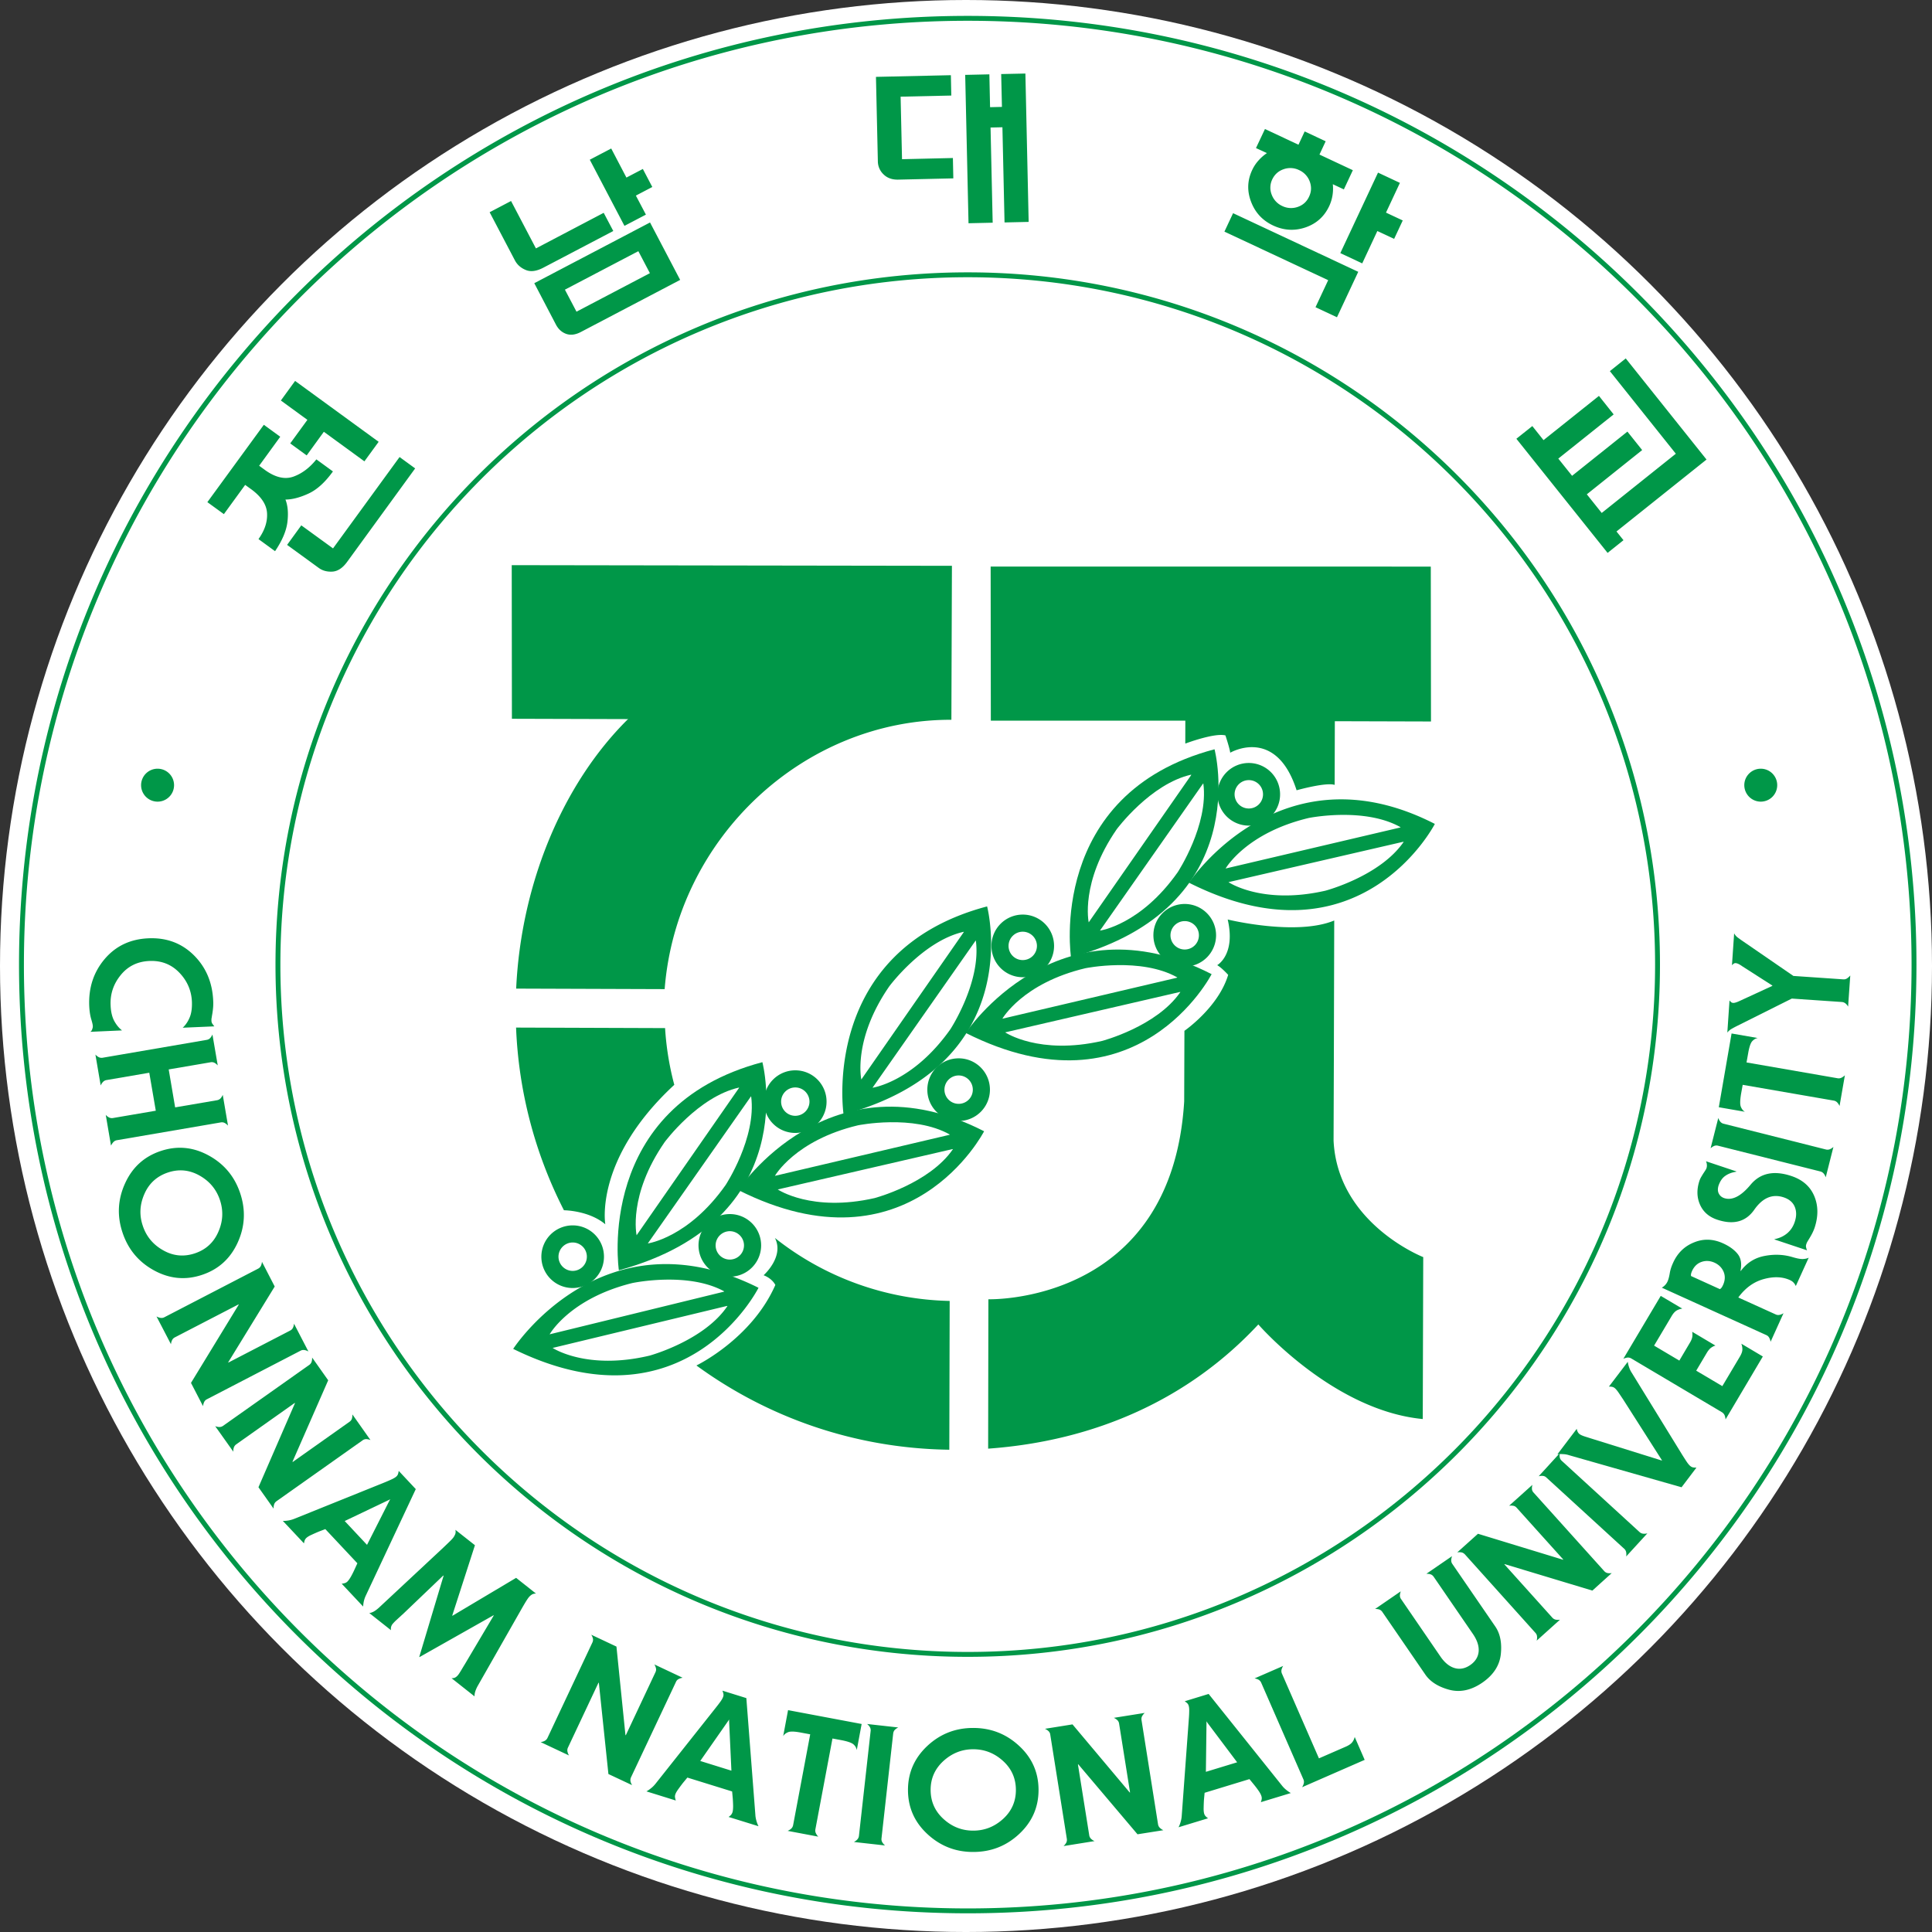
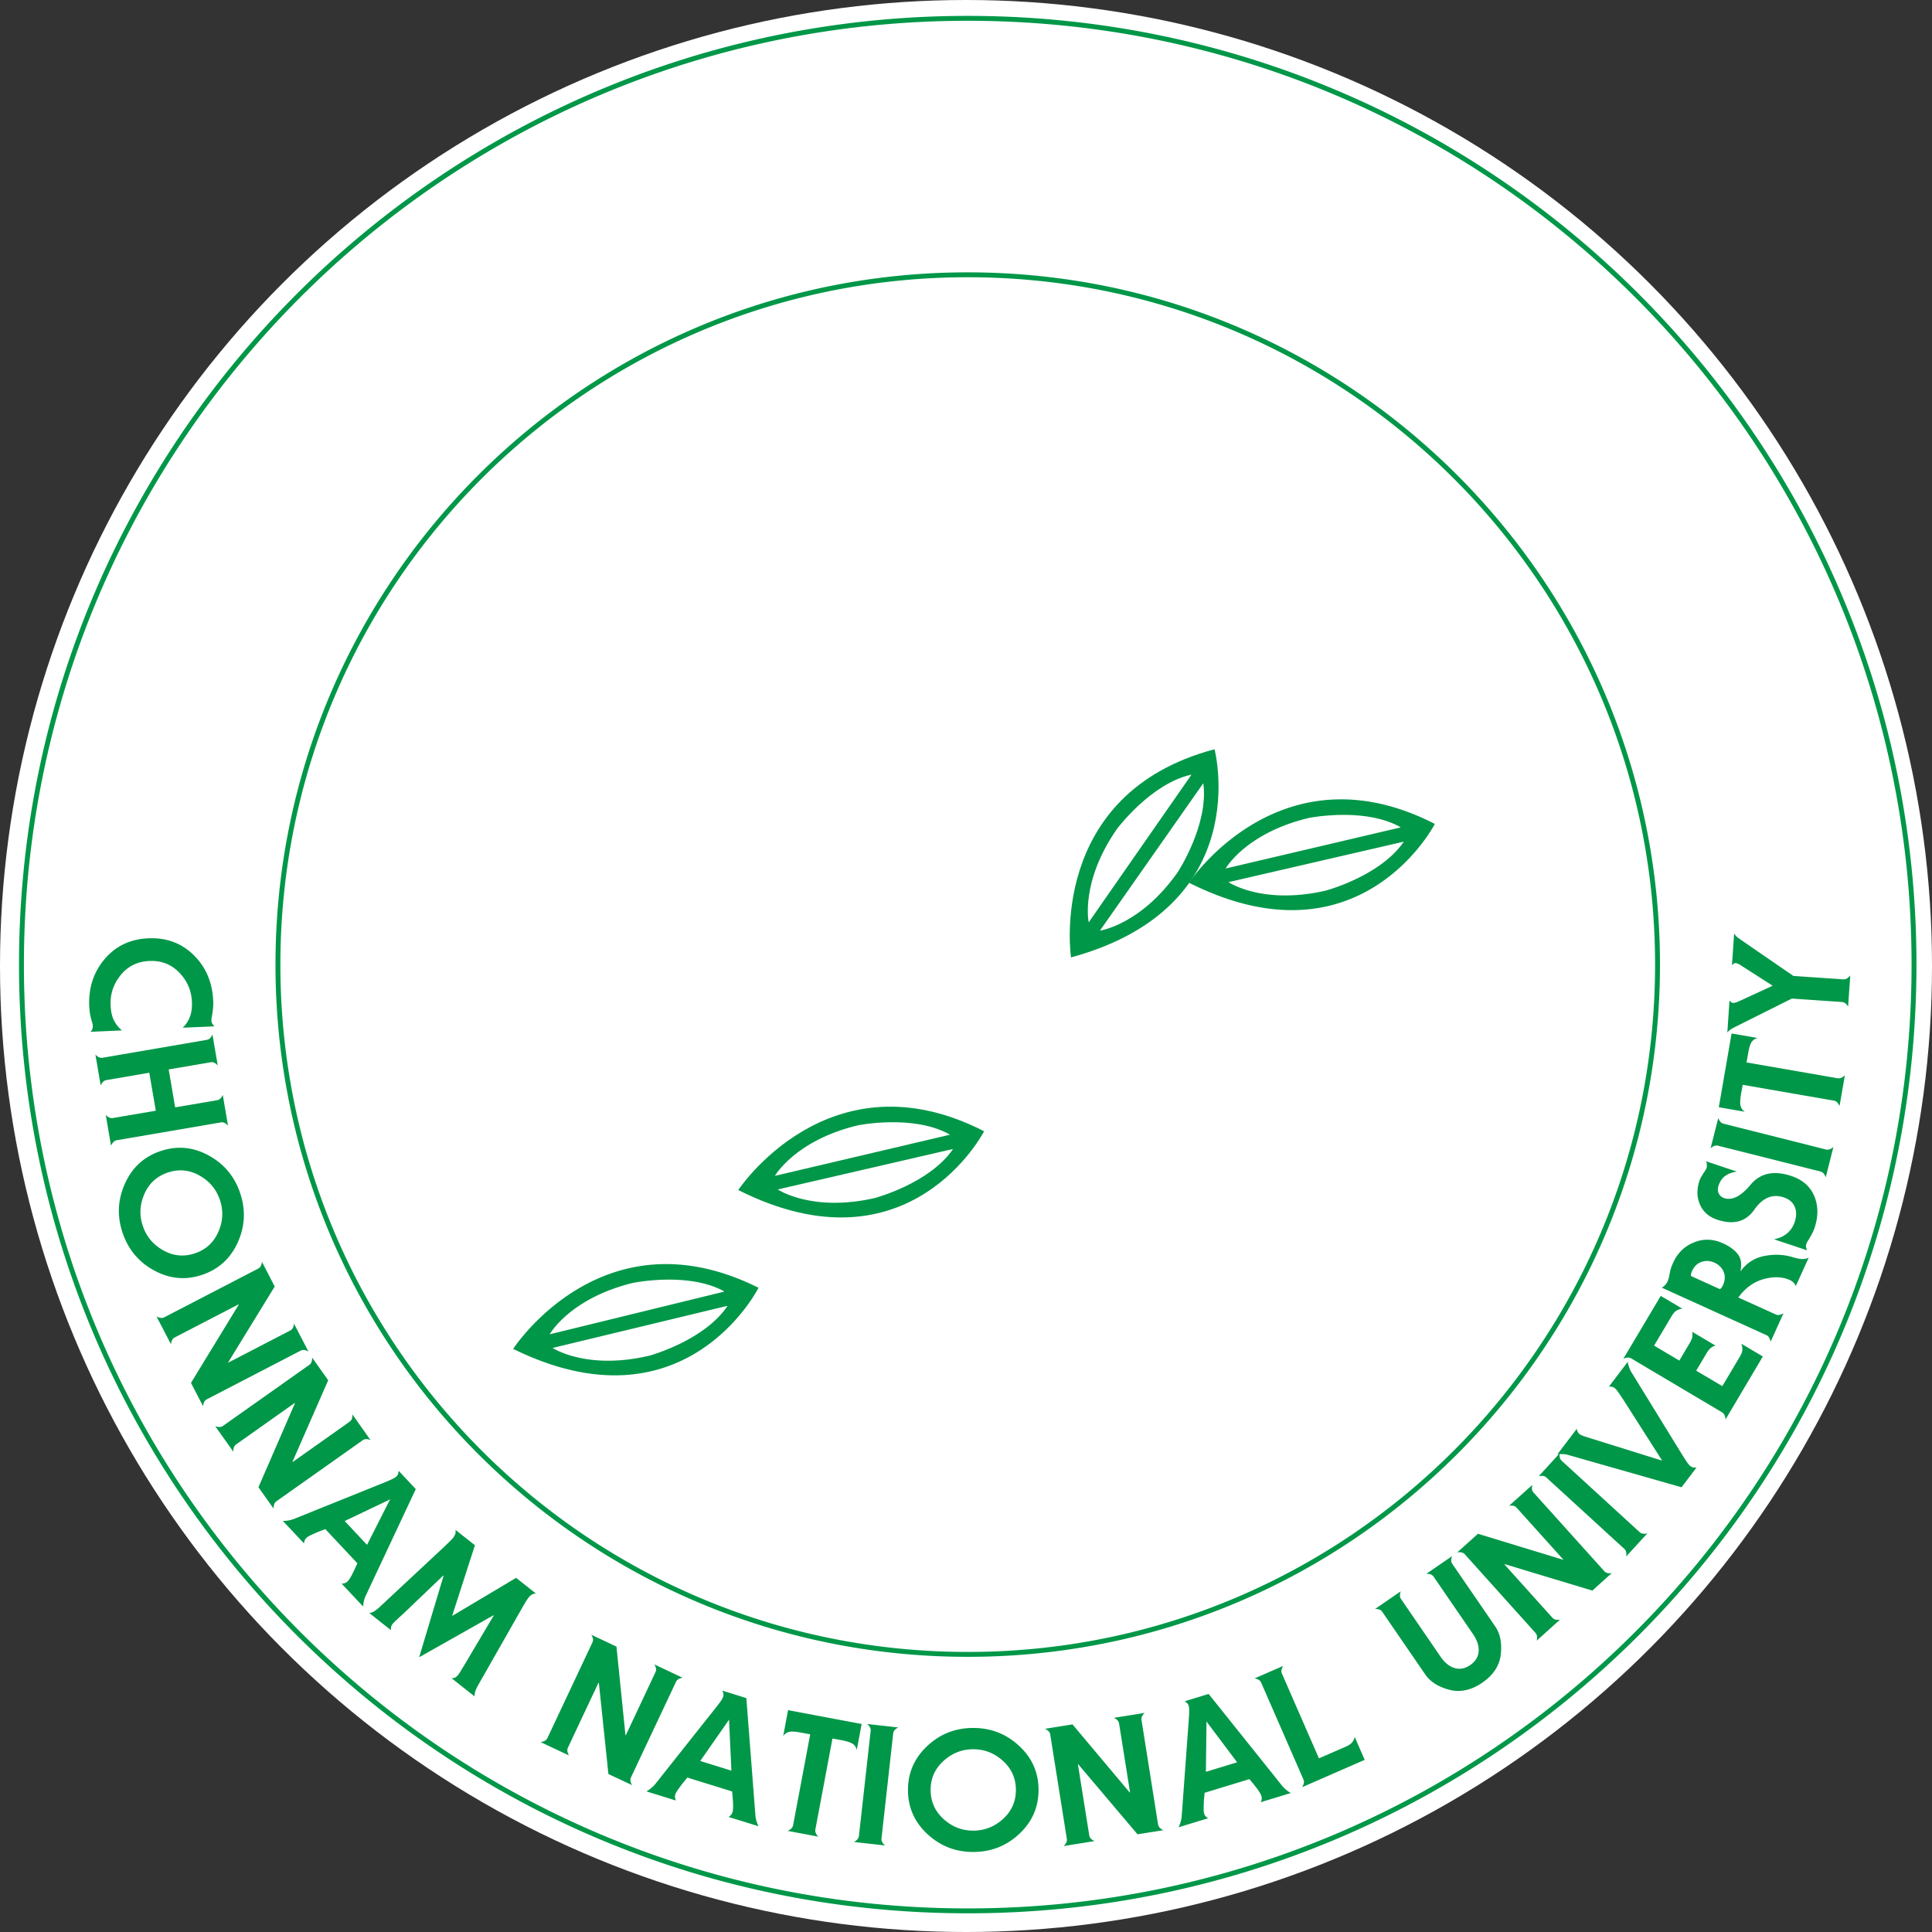
<svg xmlns="http://www.w3.org/2000/svg" xml:space="preserve" width="394.957" height="394.957" viewBox="0 0 394.957 394.957">
  <rect x="0" y="0" width="394.957" height="394.957" fill="#333333" stroke="none" />
  <g transform="translate(3.89 3.246)">
    <circle cx="193.589" cy="194.233" r="197.479" style="fill:#fff;stroke-width:1" />
    <path d="M52.929 193.944c0-77.88 63.134-141.014 141.02-141.014 77.874 0 141.008 63.135 141.008 141.014 0 77.883-63.134 141.015-141.009 141.015-77.885 0-141.02-63.132-141.02-141.015zm-52.43 0C.5 87.111 87.121.502 193.95.502c106.826 0 193.44 86.61 193.44 193.442 0 106.841-86.614 193.447-193.44 193.447C87.12 387.39.498 300.785.498 193.944Zm377.64-59.253c6.002 18.672 9.25 38.587 9.25 59.253 0 106.841-86.614 193.447-193.44 193.447C87.12 387.39.498 300.785.498 193.944c0-18.792 2.682-36.96 7.688-54.138m-3.17 12.413C24.098 65.445 101.446.502 193.948.502c91.785 0 168.647 63.941 188.474 149.704m.832 3.805a193.56 193.56 0 0 1 4.135 39.933c0 106.841-86.614 193.447-193.44 193.447C87.12 387.39.498 300.785.498 193.944c0-12.228 1.14-24.186 3.304-35.78" style="fill:none;stroke:#009748;stroke-width:1;stroke-linecap:butt;stroke-linejoin:miter;stroke-miterlimit:4;stroke-dasharray:none;stroke-opacity:1" />
-     <path d="M28.326 160.634a3.367 3.367 0 0 0 0-6.734 3.368 3.368 0 0 0-3.373 3.36 3.373 3.373 0 0 0 3.373 3.374M356.061 160.634a3.38 3.38 0 0 1-3.366-3.374c0-1.85 1.52-3.36 3.366-3.36a3.36 3.36 0 0 1 3.363 3.36 3.365 3.365 0 0 1-3.363 3.374M64.063 113.609c-1.09.062-2.029-.19-2.812-.77l-6.449-4.693 2.901-3.996 6.488 4.712 13.602-18.676 3.188 2.324-13.902 19.101c-.917 1.268-1.934 1.93-3.016 1.998m-1.749-28.586-3.508 4.83-3.367-2.451 3.51-4.819-5.422-3.953 2.91-4.003 17.08 12.446-2.911 3.993zm-3.183 12.655c-1.757.801-3.314 1.199-4.666 1.199.482 1.228.617 2.74.405 4.562-.21 1.812-1.052 3.808-2.53 5.994l-3.386-2.471c1.268-1.773 1.847-3.533 1.75-5.273-.086-1.739-1.14-3.358-3.151-4.852l-1.324-.956-4.35 5.977-3.376-2.45 11.543-15.815 3.353 2.445-4.309 5.927 1.316.961c2.096 1.475 4.019 1.885 5.75 1.243 1.751-.647 3.277-1.818 4.63-3.504l3.385 2.465c-1.608 2.232-3.28 3.755-5.04 4.548M111.595 55.97l2.368 4.5 15.004-7.873-2.359-4.495zm.252 9.035c-.89-.324-1.584-.948-2.078-1.876l-4.436-8.483 23.662-12.412 6.159 11.74-20.29 10.644c-1.102.579-2.106.71-3.017.387m16.307-24.375-4.386 2.296-7.089-13.52 4.381-2.296 3.111 5.944 3.356-1.759 1.932 3.684-3.355 1.76zm-24.57 11.31c-1.006-.415-1.733-1.063-2.197-1.929l-5.181-9.87 4.379-2.296 5.084 9.692 13.854-7.275 1.961 3.717-14.315 7.506c-1.392.725-2.58.885-3.586.456M201.034 22.769l-2.427.055.435 19.457-4.939.112-.679-30.33 4.942-.11.142 6.713 2.428-.058-.154-6.714 4.948-.106.668 30.329-4.931.112zm-24.286 9.648a3.703 3.703 0 0 1-1.178-2.67l-.388-17.278 15.316-.343.086 4.162-10.362.228.289 12.783 10.399-.242.088 4.161-11.25.257c-1.248.03-2.245-.324-3-1.058M263.85 33.834a4.104 4.104 0 0 0-2.167-2.307 4.07 4.07 0 0 0-3.152-.184c-1.07.364-1.847 1.06-2.339 2.09a3.883 3.883 0 0 0-.104 3.132 4.12 4.12 0 0 0 2.155 2.305 4.11 4.11 0 0 0 3.158.184c1.067-.368 1.847-1.064 2.32-2.097.495-1.026.524-2.066.128-3.123m3.78 20.197-21.21-9.925 1.77-3.77 25.587 11.985-4.35 9.29-4.387-2.054zm6.962-3.434-4.479-2.098 7.707-16.458 4.474 2.098-2.844 6.08 3.424 1.604-1.76 3.764-3.433-1.602zm-6.075-13.93a8.363 8.363 0 0 1-.676 2.218c-1.015 2.161-2.65 3.61-4.872 4.365-2.232.753-4.427.613-6.592-.397-2.156-1.015-3.665-2.626-4.505-4.843-.85-2.213-.774-4.379.224-6.501a7.725 7.725 0 0 1 1.294-1.952 8.893 8.893 0 0 1 1.71-1.5l-2.23-1.034 1.838-3.894 6.85 3.213 1.267-2.717 4.292 2.012-1.267 2.716 6.823 3.196-1.836 3.924-2.259-1.059a8.765 8.765 0 0 1-.06 2.252M309.36 83.854l2.29 2.876 11.33-9.044 3.007 3.785-11.314 9.034 2.816 3.518 11.31-9.038 3.016 3.776-11.312 9.046 3.045 3.81 15.15-12.108-13.485-16.883 3.246-2.6 16.514 20.672-18.406 14.704 1.429 1.784-3.247 2.595-18.648-23.332zM268.952 157.206l.037-13.016 19.656.057-.04-31.664-89.978-.009.039 31.5 39.76.005v.023l-.008 4.665s5.95-2.248 8.205-1.673c0 0 .852 2.548.983 3.538 0 0 9.349-5.49 13.566 7.68 0 0 5.944-1.677 7.78-1.106M268.865 184.93l-.076 28.3-.058 16.694c.81 16.975 18.329 23.819 18.329 23.819l-.097 33.104c-18.386-1.75-33.614-19.339-33.614-19.339-14.218 15.283-33.367 23.821-55.234 25.392l.05-30.538s37.506 1.137 40.027-40.454l.048-14.426s6.952-4.79 8.943-11.44c0 0-1.264-1.412-2.243-1.982 0 0 3.82-2.113 2.147-9.333 0 0 13.998 3.436 21.778.203M154.526 249.832a59.393 59.393 0 0 0 35.726 12.87l-.076 30.418c-19.344-.26-37.168-6.62-51.697-17.222 0 0 11.301-5.436 16.133-16.458 0 0-.56-1.276-2.397-1.99 0 0 4.281-3.8 2.31-7.618M133.955 218.524a59.267 59.267 0 0 1-1.884-11.597l-30.461-.107a89.748 89.748 0 0 0 9.784 37.346s5.074.02 8.457 2.866c0 0-2.35-13.274 14.104-28.508M190.623 137.597l-.021 6.302c-30.264-.092-56.21 24.253-58.618 55.06l-30.354-.104c.995-21.49 9.532-41.848 22.745-54.976l.164-.12-23.781-.068-.036-31.402 89.988.134zM113.17 256.564a2.91 2.91 0 0 0 2.912-2.892 2.896 2.896 0 0 0-2.89-2.917 2.913 2.913 0 0 0-2.911 2.896 2.917 2.917 0 0 0 2.889 2.913m-6.39-2.922a6.404 6.404 0 0 1 6.42-6.384 6.392 6.392 0 0 1 6.38 6.425 6.397 6.397 0 0 1-6.42 6.379 6.397 6.397 0 0 1-6.38-6.42M145.295 254.248a2.904 2.904 0 0 0 2.91-2.89 2.907 2.907 0 0 0-2.889-2.914 2.91 2.91 0 0 0-2.912 2.898 2.898 2.898 0 0 0 2.891 2.906m-6.39-2.921a6.401 6.401 0 1 1 12.803.04 6.401 6.401 0 0 1-12.802-.04M158.684 224.858a2.91 2.91 0 0 0 2.907-2.89 2.912 2.912 0 0 0-2.899-2.909 2.899 2.899 0 0 0-2.9 2.892 2.89 2.89 0 0 0 2.892 2.907m-6.402-2.918a6.407 6.407 0 0 1 6.428-6.38 6.388 6.388 0 0 1 6.372 6.419 6.39 6.39 0 0 1-6.418 6.38 6.397 6.397 0 0 1-6.382-6.419M192.074 222.41a2.888 2.888 0 0 0 2.908-2.887 2.903 2.903 0 0 0-2.89-2.915 2.907 2.907 0 0 0-2.91 2.895 2.897 2.897 0 0 0 2.892 2.907m-6.39-2.918a6.4 6.4 0 0 1 6.418-6.385c3.537.005 6.388 2.887 6.381 6.421a6.404 6.404 0 0 1-6.42 6.391c-3.528-.016-6.4-2.892-6.379-6.427M205.18 193.022a2.9 2.9 0 0 0 2.91-2.89 2.91 2.91 0 0 0-2.9-2.91 2.903 2.903 0 0 0-2.902 2.89 2.89 2.89 0 0 0 2.892 2.91m-6.389-2.919a6.4 6.4 0 1 1 12.801.039 6.399 6.399 0 0 1-6.422 6.385 6.39 6.39 0 0 1-6.379-6.424" style="fill:#009748;fill-opacity:1;fill-rule:nonzero;stroke:none;stroke-width:1.333" />
-     <path d="M238.299 190.86a2.897 2.897 0 0 0 2.903-2.898 2.897 2.897 0 0 0-2.892-2.906 2.91 2.91 0 0 0-2.92 2.895c0 1.6 1.296 2.905 2.909 2.91m-6.4-2.93c0-3.532 2.881-6.39 6.43-6.379a6.413 6.413 0 0 1 6.382 6.423 6.416 6.416 0 0 1-6.432 6.385 6.404 6.404 0 0 1-6.38-6.429M251.388 162.034a2.897 2.897 0 0 0 2.919-2.89 2.897 2.897 0 0 0-2.902-2.91 2.9 2.9 0 0 0-.017 5.8m-6.398-2.919a6.421 6.421 0 0 1 6.426-6.386 6.404 6.404 0 0 1 6.38 6.425c0 3.533-2.881 6.39-6.418 6.38a6.416 6.416 0 0 1-6.388-6.419M193.146 187.235c-8.362 1.867-15.244 11.161-15.244 11.161-7.503 10.871-5.712 19.036-5.712 19.036l20.9-30.065zm2.35 1.89-21.017 29.993s8.275-1.146 15.903-11.939c0 0 6.348-9.663 5.22-18.145zm-26.933 35.467s-5.045-33.446 29.34-42.542c0 0 8.507 32.238-29.34 42.542" style="fill:#009748;fill-opacity:1;fill-rule:nonzero;stroke:none;stroke-width:1.333" />
-     <path d="M236.79 196.568c-7.462-4.194-18.791-1.884-18.791-1.884-12.848 3.06-16.975 10.324-16.975 10.324l35.643-8.368zm.484 2.983-35.679 8.248s6.921 4.687 19.808 1.753c0 0 11.185-2.94 16.007-9.996zm-43.742 8.363s18.619-28.243 50.268-12.016c0 0-15.226 29.664-50.268 12.016M147.207 219.075c-8.352 1.865-15.223 11.159-15.223 11.159-7.524 10.872-5.733 19.042-5.733 19.042l20.9-30.07zm2.361 1.895-21.028 29.978s8.286-1.13 15.903-11.933c0 0 6.352-9.664 5.223-18.137zm-26.944 35.466s-5.034-33.446 29.34-42.544c0 0 8.515 32.238-29.34 42.544" style="fill:#009748;fill-opacity:1;fill-rule:nonzero;stroke:none;stroke-width:1.333" />
    <path d="M190.292 228.694c-7.453-4.203-18.793-1.892-18.793-1.892-12.845 3.065-16.975 10.332-16.975 10.332l35.64-8.379zm.484 2.982-35.67 8.236s6.91 4.694 19.796 1.766c0 0 11.186-2.948 16.018-10.002zm-43.744 8.355s18.618-28.236 50.258-12.016c0 0-15.214 29.665-50.258 12.016M239.632 155.113c-8.341 1.866-15.226 11.155-15.226 11.155-7.512 10.876-5.732 19.04-5.732 19.04l20.92-30.06zm2.368 1.894-21.026 29.988s8.288-1.136 15.894-11.935c0 0 6.362-9.666 5.239-18.145zm-26.942 35.468s-5.034-33.452 29.34-42.548c0 0 8.506 32.243-29.34 42.548" style="fill:#009748;fill-opacity:1;fill-rule:nonzero;stroke:none;stroke-width:1.333" />
    <path d="M282.439 165.867c-7.455-4.2-18.784-1.895-18.784-1.895-12.856 3.07-16.995 10.331-16.995 10.331l35.65-8.372zm.481 2.983-35.672 8.24s6.913 4.69 19.799 1.75c0 0 11.176-2.934 16.018-9.99zm-43.741 8.357s18.617-28.237 50.256-12.021c0 0-15.223 29.668-50.256 12.021M144.172 260.755c-7.492-4.121-18.804-1.708-18.804-1.708-12.825 3.177-16.894 10.48-16.894 10.48l35.573-8.7zm.502 2.983-35.59 8.573s6.958 4.627 19.814 1.572c0 0 11.166-3.041 15.932-10.15zm-43.655 8.768s18.348-28.412 50.153-12.491c0 0-14.956 29.81-50.153 12.49M34.88 204.76c.36-.842.511-1.925.463-3.24-.104-2.29-.976-4.284-2.608-5.964-1.628-1.673-3.666-2.46-6.092-2.35-2.433.106-4.38 1.064-5.86 2.885-1.478 1.819-2.165 3.872-2.062 6.164.05 1.313.302 2.383.734 3.193.44.808.968 1.463 1.603 1.952l-6.47.287a1.29 1.29 0 0 0 .263-.281.732.732 0 0 0 .12-.311 1.016 1.016 0 0 0 .092-.293c.016-.104.026-.211.016-.324-.005-.232-.117-.708-.337-1.435-.213-.735-.339-1.593-.388-2.593-.163-3.755.887-6.958 3.143-9.63 2.261-2.669 5.234-4.086 8.934-4.249 3.714-.164 6.796.987 9.29 3.441 2.484 2.46 3.806 5.562 3.973 9.316a9.97 9.97 0 0 1-.019 1.4 16.467 16.467 0 0 1-.137 1.128c-.056.327-.107.618-.143.878a2.365 2.365 0 0 0-.058.668 1.108 1.108 0 0 0 .212.67c.134.179.249.344.377.498l-6.467.28c.588-.546 1.063-1.235 1.42-2.09M40.457 221.675a1.28 1.28 0 0 0 .745-.387c.183-.209.33-.449.445-.714l1.074 6.284a3.03 3.03 0 0 0-.648-.522 1.225 1.225 0 0 0-.831-.128l-21.247 3.64a1.239 1.239 0 0 0-.724.406 3.03 3.03 0 0 0-.469.701l-1.073-6.287c.197.22.421.394.676.527a1.288 1.288 0 0 0 .808.115l8.746-1.494-1.333-7.764-8.73 1.498a1.267 1.267 0 0 0-.735.386 2.627 2.627 0 0 0-.47.718l-1.076-6.316c.194.213.423.389.668.525a1.296 1.296 0 0 0 .826.121l21.232-3.645c.321-.05.56-.184.744-.383.184-.201.329-.449.454-.718l1.084 6.318a2.838 2.838 0 0 0-.658-.533 1.28 1.28 0 0 0-.84-.104l-8.527 1.457 1.316 7.758zM36.891 237.067c-2.06-1.157-4.214-1.367-6.456-.617-2.234.75-3.85 2.202-4.798 4.366-.96 2.162-1.078 4.33-.343 6.51.723 2.2 2.123 3.878 4.192 5.036 2.05 1.162 4.213 1.36 6.447.617 2.244-.745 3.848-2.204 4.793-4.356.97-2.172 1.077-4.345.343-6.553-.727-2.172-2.11-3.84-4.178-5.003m-15.202 1.576c1.492-3.273 3.917-5.47 7.285-6.592 3.363-1.12 6.623-.816 9.784.91 3.16 1.725 5.315 4.305 6.457 7.733 1.15 3.452.974 6.817-.522 10.092-1.498 3.273-3.926 5.473-7.299 6.593-3.353 1.123-6.612.812-9.775-.907-3.172-1.73-5.329-4.32-6.469-7.766-1.144-3.434-.96-6.778.539-10.063M44.875 263.408l-13.012 6.738a1.244 1.244 0 0 0-.578.585 2.255 2.255 0 0 0-.223.827l-2.959-5.686c.262.147.531.244.812.29a1.228 1.228 0 0 0 .811-.132l19.132-9.915c.28-.143.472-.343.59-.59.117-.255.193-.527.213-.822l2.609 5.053-9.51 15.499.027.052 12.624-6.539c.291-.148.483-.346.59-.597.126-.25.182-.524.213-.816l2.948 5.687a2.239 2.239 0 0 0-.792-.296 1.23 1.23 0 0 0-.821.133l-19.132 9.919a1.21 1.21 0 0 0-.579.586 2.715 2.715 0 0 0-.223.83l-2.462-4.756 9.76-15.994zM56.367 283.552l-11.966 8.467a1.384 1.384 0 0 0-.492.657 2.268 2.268 0 0 0-.098.85L40.1 288.3c.27.108.56.172.831.178a1.285 1.285 0 0 0 .793-.25l17.595-12.437a1.257 1.257 0 0 0 .503-.679c.076-.254.106-.54.096-.837l3.284 4.65-7.298 16.648.042.056 11.598-8.212a1.253 1.253 0 0 0 .514-.671 3.04 3.04 0 0 0 .096-.838l3.693 5.237a2.373 2.373 0 0 0-.821-.193 1.216 1.216 0 0 0-.794.25l-17.594 12.443a1.31 1.31 0 0 0-.492.658 2.517 2.517 0 0 0-.107.857l-3.093-4.37 7.464-17.182zM75.733 303.507l.173-.26-9.328 4.448 4.563 4.874zm-14.464 6.354c-.412.174-.898.383-1.399.618-.524.228-.89.458-1.13.672a1.396 1.396 0 0 0-.36.55 3.388 3.388 0 0 0-.125.567l-4.322-4.6a5.903 5.903 0 0 0 2.358-.433l18.31-7.379c.442-.179.937-.388 1.45-.623.514-.229.88-.449 1.095-.648.183-.173.297-.362.356-.57.056-.204.097-.399.115-.572l3.49 3.728-10.178 21.69a5.684 5.684 0 0 0-.42 1.152 6.487 6.487 0 0 0-.162 1.168l-4.389-4.677c.184-.009.379-.045.59-.101a1.328 1.328 0 0 0 .571-.322c.224-.218.475-.565.755-1.06.27-.489.501-.949.693-1.373l.602-1.315-6.554-6.986zM88.56 327.019l.05.04 13.01-7.746 4.06 3.212c-.378 0-.686.087-.918.255a2.664 2.664 0 0 0-.59.556c-.211.265-.522.75-.927 1.439a117.545 117.545 0 0 0-.928 1.616l-8.566 15.045a6.276 6.276 0 0 0-.521 1.23c-.087.351-.127.647-.107.88l-4.706-3.722c.309.01.57-.035.772-.153.202-.112.385-.275.56-.49.174-.202.376-.545.649-.982.26-.444.523-.878.793-1.318l5.858-9.878-.06-.035-15.118 8.541-.05-.04 4.972-16.589-.06-.047-8.063 7.707c-.627.576-1.13 1.035-1.499 1.376a7.773 7.773 0 0 0-.857.893 1.563 1.563 0 0 0-.272 1.208l-4.437-3.509c.262-.019.542-.123.869-.285.321-.174.679-.434 1.073-.786l12.656-11.805c.316-.296.774-.72 1.342-1.275.592-.556.986-.96 1.198-1.229.155-.199.29-.428.408-.704.115-.27.135-.581.056-.93l3.994 3.149zM118.46 340.747l-6.246 13.269a1.253 1.253 0 0 0-.096.816 2.293 2.293 0 0 0 .317.79l-5.797-2.727c.297-.042.56-.122.821-.255a1.34 1.34 0 0 0 .57-.601l9.173-19.492a1.27 1.27 0 0 0 .115-.838 2.563 2.563 0 0 0-.336-.769l5.15 2.423 1.839 18.093.076.027 6.05-12.863c.14-.287.174-.561.108-.832a2.373 2.373 0 0 0-.329-.78l5.79 2.728a2.53 2.53 0 0 0-.8.25 1.147 1.147 0 0 0-.571.607l-9.186 19.492a1.387 1.387 0 0 0-.106.822c.061.274.176.54.332.785l-4.846-2.275-1.953-18.636zM145.16 348.581l.016-.31-5.916 8.476 6.371 1.982zm-9.446 12.668c-.28.362-.59.776-.918 1.23-.329.46-.554.836-.64 1.141a1.21 1.21 0 0 0-.036.644c.036.219.087.407.152.57l-6.012-1.871c.311-.168.627-.383.967-.663.35-.275.62-.567.87-.872l12.26-15.463c.305-.388.637-.801.963-1.254.332-.454.543-.826.63-1.107a1.13 1.13 0 0 0 .028-.668 4.28 4.28 0 0 0-.183-.561l4.89 1.52 1.846 23.888c.02.386.097.79.215 1.209a6.107 6.107 0 0 0 .425 1.096l-6.12-1.897c.156-.103.31-.226.465-.378.144-.157.252-.341.328-.561.098-.307.136-.735.136-1.296-.01-.561-.038-1.07-.069-1.54l-.133-1.437-9.147-2.836zM171.26 354.517a1.973 1.973 0 0 0-.629-1.122c-.35-.347-1.181-.642-2.495-.898l-1.846-.341-3.491 18.564a1.248 1.248 0 0 0 .108.816 2.427 2.427 0 0 0 .484.683l-6.265-1.183c.262-.107.513-.26.726-.448a1.307 1.307 0 0 0 .396-.724l3.491-18.564-1.887-.353c-1.296-.244-2.165-.275-2.64-.08-.464.193-.802.462-.996.814l.996-5.324 15.043 2.831zM171.366 372.796a1.29 1.29 0 0 0 .338-.75l2.387-21.405a1.227 1.227 0 0 0-.163-.825 2.285 2.285 0 0 0-.561-.628l6.37.71a2.581 2.581 0 0 0-.697.489c-.19.193-.297.448-.338.765l-2.387 21.419a1.24 1.24 0 0 0 .163.801c.148.244.332.459.561.648l-6.36-.71c.25-.137.495-.3.687-.514M188.967 356.76c-1.74 1.596-2.619 3.576-2.608 5.936.009 2.372.9 4.341 2.648 5.927 1.75 1.586 3.77 2.372 6.07 2.366 2.32 0 4.35-.812 6.1-2.402 1.74-1.591 2.62-3.579 2.61-5.936-.01-2.371-.897-4.346-2.647-5.926-1.752-1.586-3.789-2.381-6.109-2.372-2.293.005-4.315.812-6.064 2.407m-3.256 14.943c-2.65-2.448-3.973-5.442-3.984-8.991-.008-3.544 1.307-6.543 3.925-9.012 2.631-2.468 5.752-3.696 9.368-3.701 3.635-.011 6.768 1.202 9.415 3.65 2.65 2.443 3.972 5.438 3.983 8.982.01 3.549-1.306 6.553-3.924 9.01-2.63 2.47-5.771 3.703-9.407 3.708-3.605.016-6.727-1.202-9.376-3.646M216.47 357.45l2.31 14.473a1.23 1.23 0 0 0 .379.74 2.2 2.2 0 0 0 .713.464l-6.338 1.016c.218-.2.402-.43.54-.674.136-.25.173-.526.125-.817l-3.384-21.277a1.18 1.18 0 0 0-.377-.748 2.48 2.48 0 0 0-.715-.455l5.636-.903 11.696 13.919.07-.01-2.235-14.04a1.23 1.23 0 0 0-.376-.751 2.773 2.773 0 0 0-.704-.459l6.318-1.005a2.456 2.456 0 0 0-.53.658c-.135.235-.174.51-.125.827l3.374 21.281a1.267 1.267 0 0 0 .376.73 2.387 2.387 0 0 0 .716.48l-5.29.836-12.1-14.296zM242.919 348.907l-.163-.276-.128 10.337 6.39-1.948zm-.687 15.784a38.787 38.787 0 0 0-.059 1.529c-.018.561.011.995.107 1.301a1.275 1.275 0 0 0 .33.562c.157.152.309.28.46.381l-6.029 1.836c.166-.315.308-.683.426-1.09.125-.425.194-.822.221-1.21l1.441-19.685c.04-.495.078-1.02.087-1.582.02-.561-.009-.989-.106-1.269a1.068 1.068 0 0 0-.347-.567 3.413 3.413 0 0 0-.465-.356l4.892-1.496 14.973 18.708c.233.306.522.602.861.878.33.274.657.498.967.673l-6.128 1.865a4.06 4.06 0 0 0 .164-.566 1.323 1.323 0 0 0-.039-.647c-.09-.305-.29-.693-.61-1.152a20.097 20.097 0 0 0-.937-1.235l-.909-1.112-9.164 2.795zM258.096 338.076a1.275 1.275 0 0 0 .087.83l7.557 17.309 5.532-2.411c.579-.256 1.008-.55 1.257-.867.26-.328.432-.694.52-1.102l2.04 4.686-12.798 5.595c.166-.25.28-.51.35-.79a1.267 1.267 0 0 0-.077-.817l-8.624-19.75a1.343 1.343 0 0 0-.55-.628 2.983 2.983 0 0 0-.804-.266l5.84-2.544a2.55 2.55 0 0 0-.33.755M292.327 342.176c-2.234-.612-3.859-1.652-4.854-3.112l-8.758-12.759a1.31 1.31 0 0 0-.668-.532 2.776 2.776 0 0 0-.83-.096l5.248-3.61a2.91 2.91 0 0 0-.172.805 1.208 1.208 0 0 0 .252.801l8.032 11.724c.86 1.26 1.827 2.04 2.9 2.358 1.063.31 2.127.112 3.18-.607 1.044-.72 1.624-1.643 1.731-2.76.095-1.117-.29-2.3-1.14-3.56l-8.043-11.725c-.184-.259-.397-.434-.668-.514a2.404 2.404 0 0 0-.84-.104l5.258-3.61a2.787 2.787 0 0 0-.174.801 1.273 1.273 0 0 0 .242.81l8.76 12.762c1.004 1.463 1.381 3.355 1.138 5.67-.252 2.315-1.516 4.26-3.798 5.83-2.283 1.56-4.55 2.035-6.796 1.428M303.645 316.548l9.803 10.899a1.287 1.287 0 0 0 .717.417c.27.047.56.05.851.005l-4.768 4.284c.076-.285.107-.57.076-.852a1.192 1.192 0 0 0-.336-.753l-14.395-16.02c-.222-.234-.465-.378-.724-.423a2.685 2.685 0 0 0-.852 0l4.235-3.805 17.392 5.31.045-.04-9.512-10.568c-.21-.24-.444-.382-.724-.424a2.28 2.28 0 0 0-.84 0l4.766-4.282a2.56 2.56 0 0 0-.098.834 1.193 1.193 0 0 0 .35.766l14.412 16.018a1.252 1.252 0 0 0 .706.42c.28.05.57.05.85.004l-3.963 3.579-17.941-5.415zM328.547 314.084a1.241 1.241 0 0 0-.404-.719l-15.894-14.549a1.17 1.17 0 0 0-.762-.348 2.323 2.323 0 0 0-.831.083l4.319-4.733a2.352 2.352 0 0 0-.01.846 1.265 1.265 0 0 0 .42.73l15.89 14.55a1.261 1.261 0 0 0 .744.34c.29.032.572.005.86-.07l-4.332 4.727c.05-.29.05-.576 0-.857" style="fill:#009748;fill-opacity:1;fill-rule:nonzero;stroke:none;stroke-width:1.333" />
    <path d="M329.148 276.275a4.547 4.547 0 0 0 .54 1.112l10.343 16.813a88.8 88.8 0 0 0 .832 1.296c.32.479.59.81.852 1.004a1.208 1.208 0 0 0 .598.25c.222.026.416.037.599.026l-3.044 4.019-22.988-6.553a4.464 4.464 0 0 0-1.227-.22 5.713 5.713 0 0 0-1.162.03l3.956-5.206c.026.193.085.377.165.566.087.194.219.367.423.526.242.173.63.346 1.17.514.543.168 1.043.332 1.507.474l14.125 4.406.027-.05-7.965-12.49c-.279-.408-.559-.836-.878-1.305-.321-.47-.592-.79-.821-.975a1.335 1.335 0 0 0-.612-.265 3.713 3.713 0 0 0-.57-.03l3.86-5.076c.035.348.131.724.27 1.134M348.676 286.088a1.427 1.427 0 0 0-.543-.628l-18.53-10.99a1.325 1.325 0 0 0-.822-.188 3.368 3.368 0 0 0-.813.249l7.647-12.861 4.4 2.606a3.19 3.19 0 0 0-1.182.402c-.337.21-.676.582-.994 1.128l-3.584 6.032 5.16 3.06 2.165-3.662c.263-.428.415-.816.481-1.162a3.19 3.19 0 0 0-.018-1.067l4.746 2.821a2.943 2.943 0 0 0-.946.49c-.272.22-.543.545-.803.978l-2.175 3.663 5.338 3.161 3.594-6.042c.319-.547.495-1.016.503-1.412.01-.41-.059-.812-.212-1.22l4.396 2.612-7.624 12.866a2.84 2.84 0 0 0-.184-.836M348.064 259.96c.096-.128.184-.296.281-.505.435-.953.474-1.847.127-2.697-.357-.842-.977-1.47-1.867-1.878-.888-.396-1.77-.457-2.636-.162-.873.296-1.52.918-1.953 1.86a3.276 3.276 0 0 0-.195.552 1.117 1.117 0 0 0-.009.484l5.895 2.678a1.163 1.163 0 0 0 .357-.332m14.714-.99c-.184-.212-.444-.386-.752-.53-1.528-.693-3.32-.765-5.358-.204-2.037.556-3.77 1.81-5.2 3.764l7.638 3.458a1.212 1.212 0 0 0 .812.092c.28-.062.55-.174.794-.338l-2.641 5.84a2.545 2.545 0 0 0-.281-.816 1.213 1.213 0 0 0-.607-.556l-21.353-9.69a2.804 2.804 0 0 0 1.188-1.294c.174-.398.316-.933.433-1.617.108-.69.34-1.419.69-2.177.897-1.99 2.317-3.382 4.27-4.162 1.933-.801 3.924-.73 5.944.19 1.305.59 2.3 1.314 2.99 2.18.675.853.867 2 .57 3.433l.067.027c1.228-1.658 2.84-2.684 4.852-3.066 2.012-.388 3.925-.301 5.742.246.976.29 1.69.417 2.166.381.484-.03.86-.123 1.122-.275l-2.64 5.799a2.372 2.372 0 0 0-.446-.684M351.052 236.287c-.879.132-1.632.413-2.25.852-.611.423-1.055 1.085-1.366 1.963-.192.632-.192 1.177.041 1.637.23.459.598.765 1.092.939 1.63.54 3.45-.367 5.42-2.746 1.975-2.37 4.75-2.961 8.323-1.769 2.304.765 3.852 2.133 4.683 4.096.83 1.968.849 4.136.066 6.507a9.664 9.664 0 0 1-.444 1.05c-.173.347-.35.654-.514.93-.154.265-.306.5-.434.724a2.245 2.245 0 0 0-.281.58c-.096.26-.117.5-.056.709.045.2.104.403.192.597l-6.661-2.222.02-.062c1.033-.209 1.894-.612 2.598-1.214.71-.602 1.21-1.372 1.52-2.3.388-1.142.388-2.174.01-3.091-.376-.913-1.132-1.56-2.254-1.937-2.31-.766-4.32.08-6.033 2.54-1.719 2.453-4.243 3.13-7.557 2.024-1.711-.571-2.882-1.602-3.539-3.107-.65-1.493-.673-3.11-.099-4.859.091-.26.206-.51.343-.75.143-.234.288-.484.433-.715.154-.224.28-.427.406-.621.136-.194.21-.362.262-.49.067-.238.098-.484.067-.725a1.59 1.59 0 0 0-.184-.681l6.217 2.08zM368.937 236.679a1.267 1.267 0 0 0-.69-.443l-20.896-5.258a1.244 1.244 0 0 0-.842.05 2.768 2.768 0 0 0-.705.472l1.576-6.209c.087.281.22.527.396.748a1.207 1.207 0 0 0 .705.441l20.9 5.263a1.28 1.28 0 0 0 .822-.059c.25-.109.5-.265.713-.468l-1.575 6.218a2.172 2.172 0 0 0-.404-.755M355.441 208.956c-.406.064-.773.28-1.11.636-.342.356-.63 1.198-.851 2.511l-.33 1.845 18.607 3.23a1.285 1.285 0 0 0 .823-.115c.252-.125.473-.295.677-.487l-1.09 6.278a2.688 2.688 0 0 0-.466-.719 1.297 1.297 0 0 0-.733-.388l-18.6-3.223-.34 1.884c-.21 1.296-.23 2.175-.027 2.634.194.458.464.793.82.99l-5.336-.924 2.61-15.08zM373.385 201.887a1.35 1.35 0 0 0-.765-.296l-10.21-.7-11.25 5.623c-.357.178-.707.366-1.064.572a2.88 2.88 0 0 0-.87.758l.445-6.558c.117.122.22.234.328.329a.637.637 0 0 0 .396.16c.156.021.349-.021.58-.09.24-.073.502-.185.812-.327l6.64-3.063v-.07l-6.156-3.943a5.973 5.973 0 0 0-.754-.463 1.919 1.919 0 0 0-.572-.175.659.659 0 0 0-.413.111 2.539 2.539 0 0 0-.359.321l.446-6.525c.184.348.433.641.762.883.319.232.639.47.976.696l10.375 7.134 10.207.698a1.2 1.2 0 0 0 .793-.215c.239-.173.444-.357.627-.573l-.444 6.361a2.133 2.133 0 0 0-.53-.648" style="fill:#009748;fill-opacity:1;fill-rule:nonzero;stroke:none;stroke-width:1.333" />
  </g>
</svg>